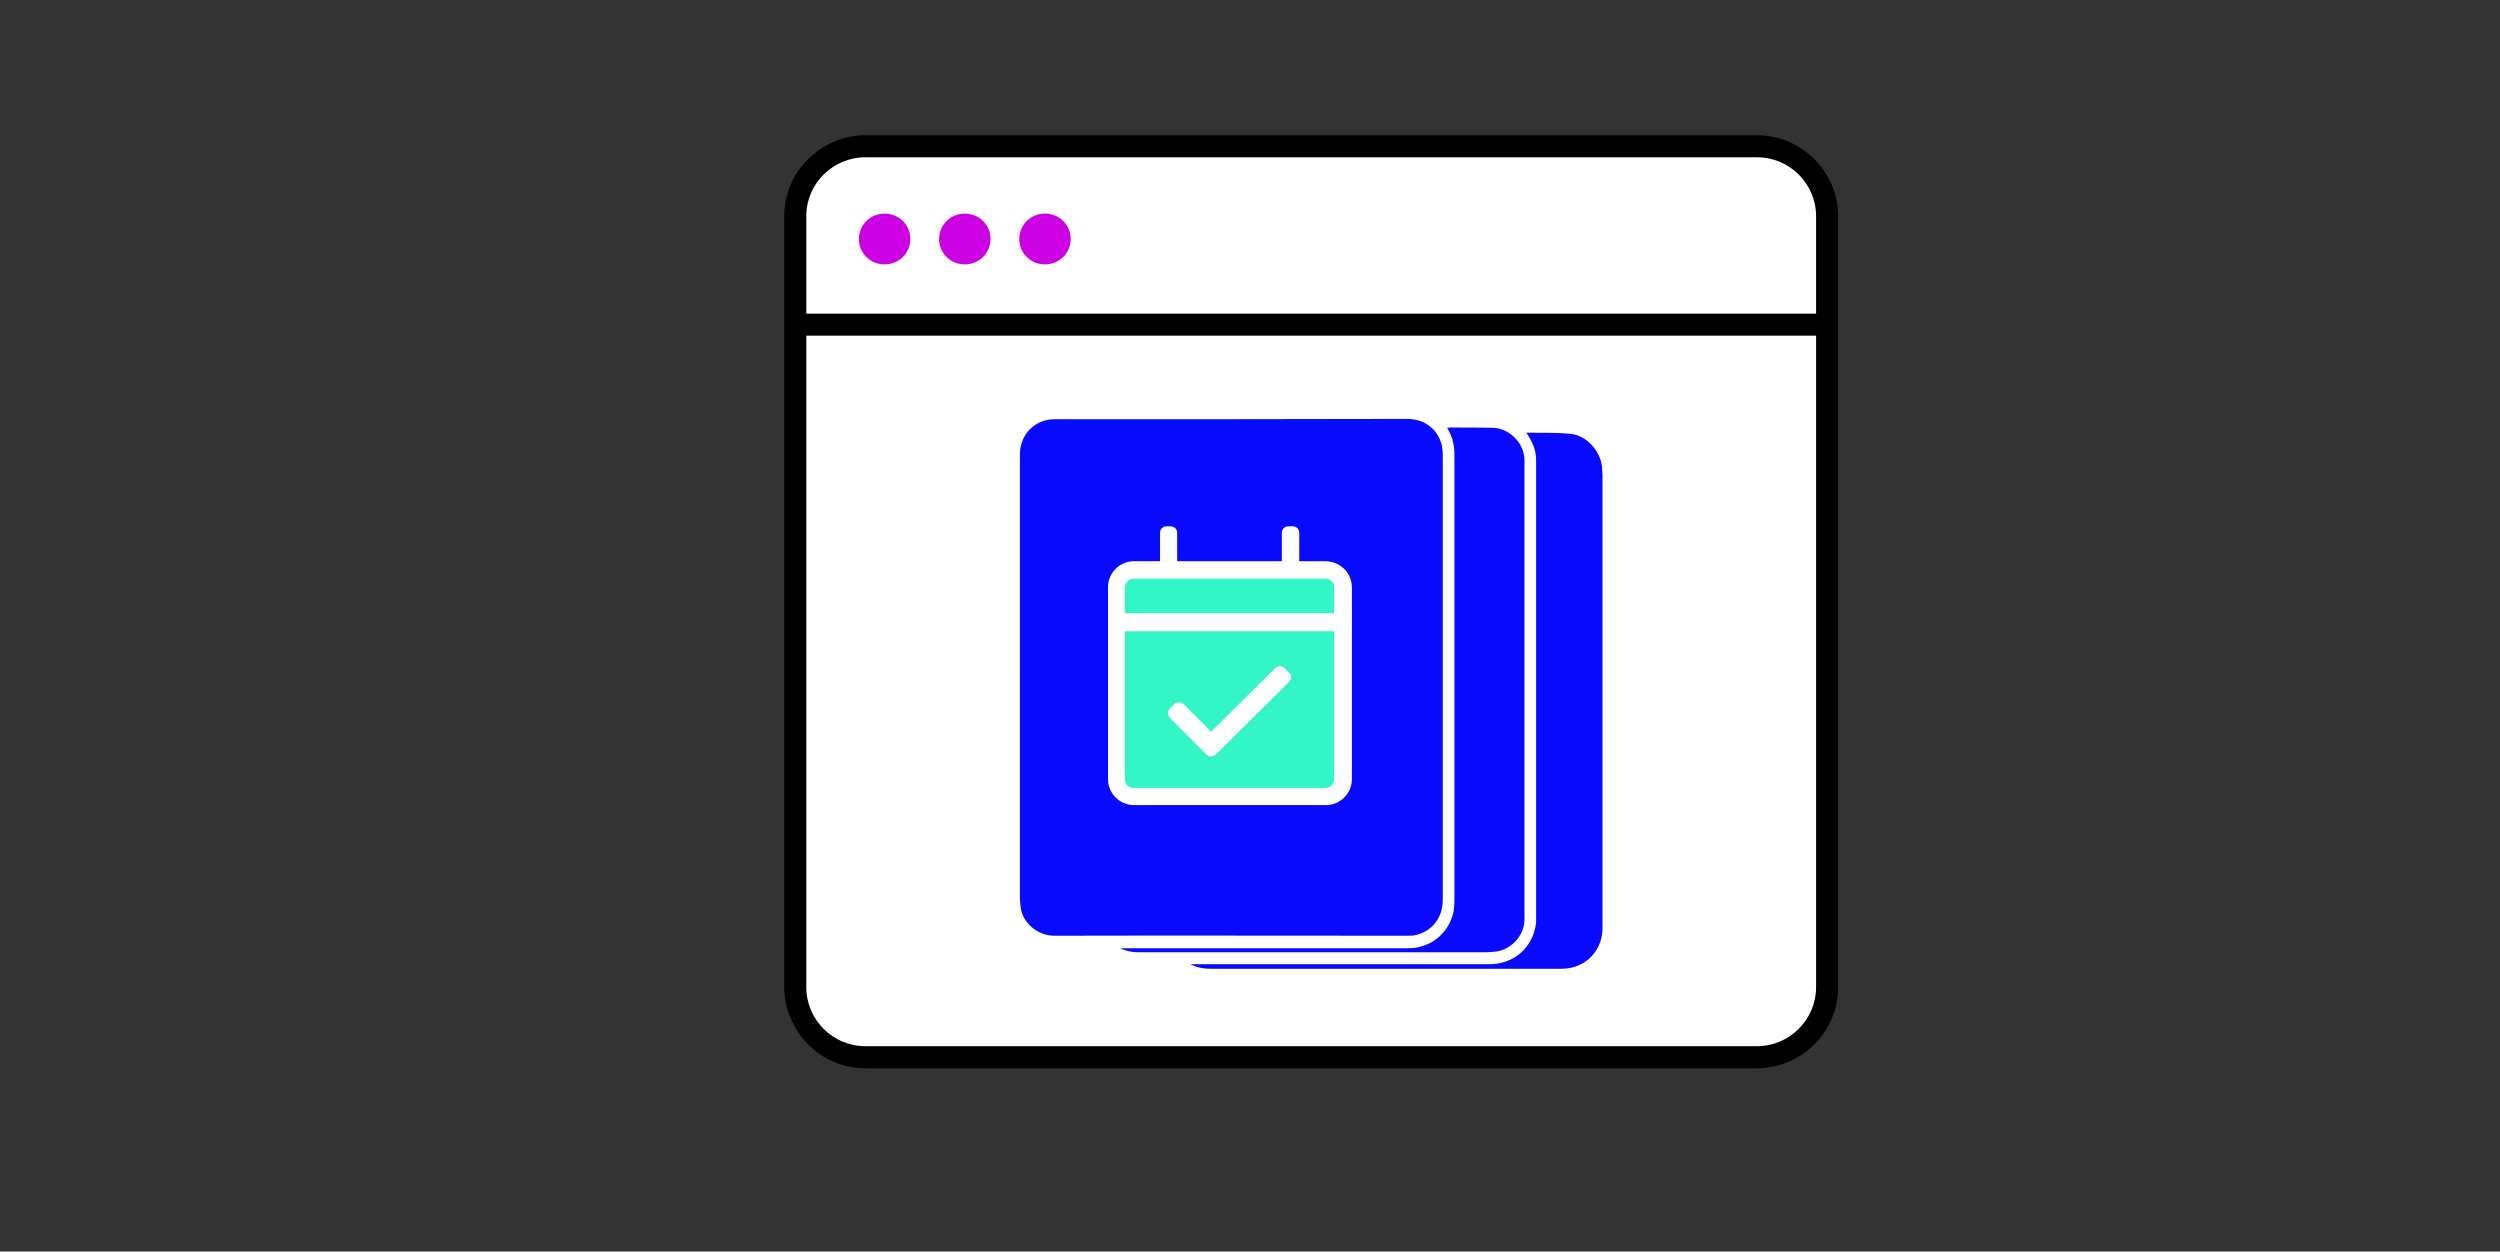
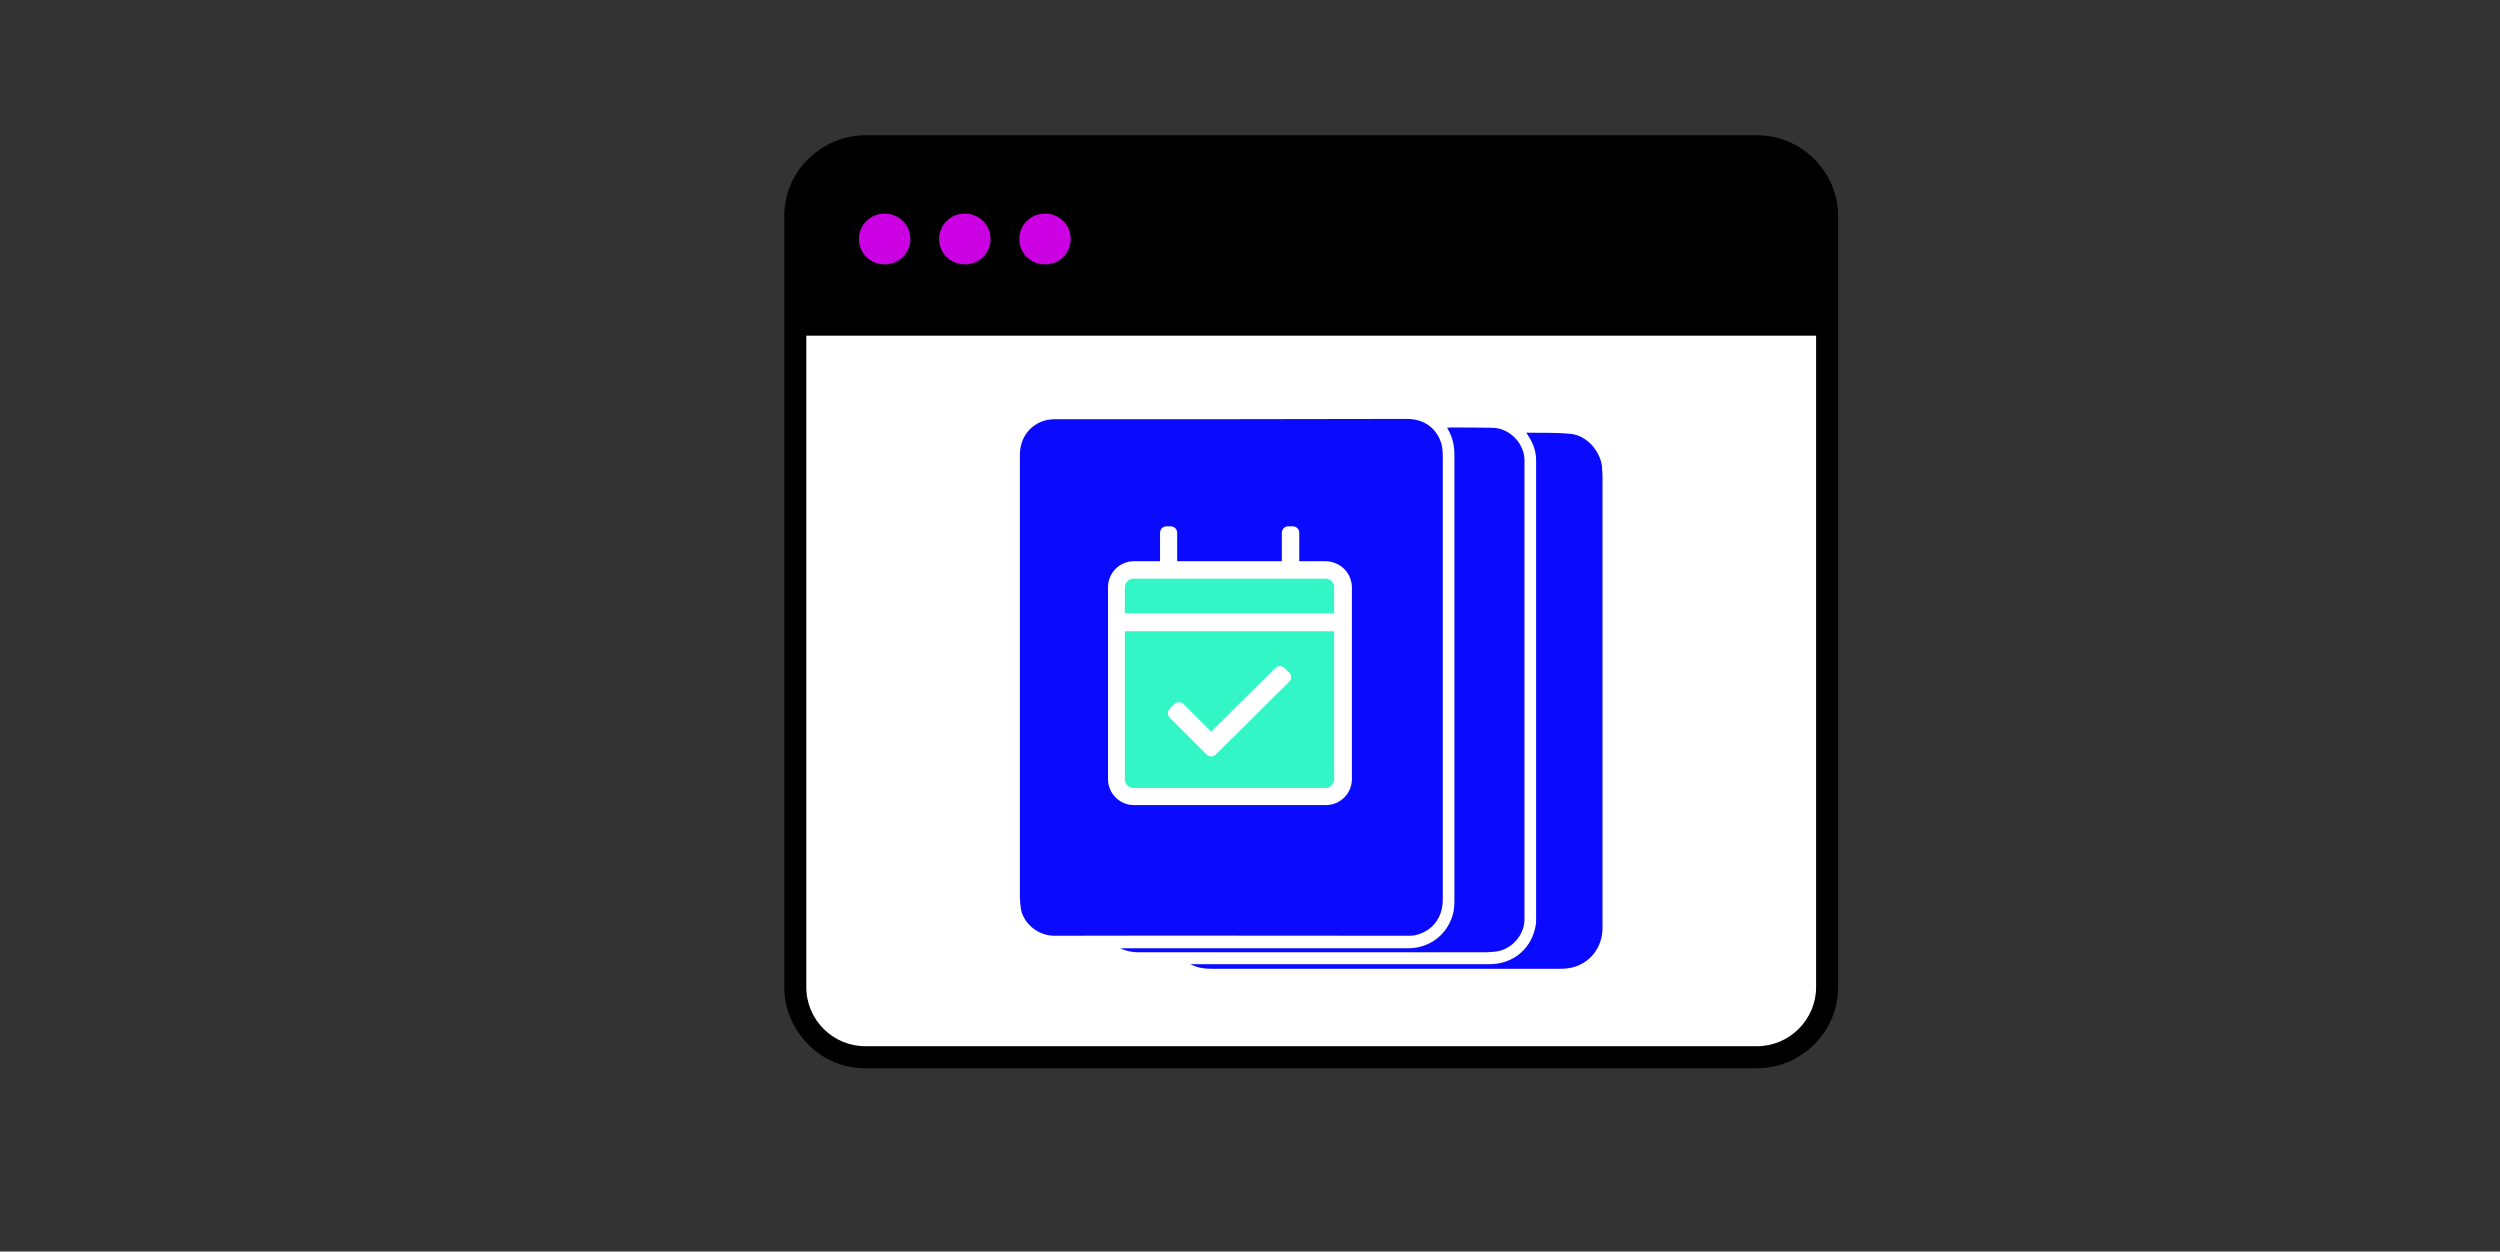
<svg xmlns="http://www.w3.org/2000/svg" id="Layer_1" version="1.1" viewBox="0 0 817 409">
  <rect x="0" y="0" width="817" height="409" fill="#333333" stroke="none" />
  <defs>
    <style>
      .st0, .st1, .st2 {
        fill-rule: evenodd;
      }

      .st0, .st3 {
        fill: #fff;
      }

      .st4 {
        fill: #32f6c5;
      }

      .st2 {
        fill: #cb00e3;
      }

      .st5 {
        fill: #0a0aff;
      }
    </style>
  </defs>
  <path class="st1" d="M592.9,52c-5-5-11.6-7.8-18.7-7.8h-291.4c-7,0-13.6,2.8-18.7,7.8s-7.8,11.6-7.8,18.7v251.9c0,7,2.8,13.6,7.8,18.7s11.6,7.8,18.7,7.8h291.4c7,0,13.7-2.8,18.7-7.8s7.8-11.6,7.8-18.7V70.6c0-7-2.8-13.6-7.8-18.6h0Z" />
-   <path class="st0" d="M282.8,51.4h291.4c10.6,0,19.3,8.6,19.3,19.3v31.8h-330v-31.9c0-10.6,8.7-19.2,19.3-19.2h0Z" />
  <path class="st0" d="M574.2,341.9h-291.4c-10.6,0-19.3-8.6-19.3-19.3V109.7h330v212.9c0,10.6-8.7,19.3-19.3,19.3Z" />
  <path class="st2" d="M280.7,78.1c0-4.6,3.7-8.3,8.4-8.3s8.4,3.7,8.4,8.3-3.7,8.3-8.4,8.3-8.4-3.7-8.4-8.3Z" />
-   <path class="st2" d="M306.9,78.1c0-4.6,3.7-8.3,8.4-8.3s8.4,3.7,8.4,8.3-3.7,8.3-8.4,8.3-8.4-3.7-8.4-8.3Z" />
+   <path class="st2" d="M306.9,78.1c0-4.6,3.7-8.3,8.4-8.3s8.4,3.7,8.4,8.3-3.7,8.3-8.4,8.3-8.4-3.7-8.4-8.3" />
  <path class="st2" d="M333.1,78.1c0-4.6,3.7-8.3,8.4-8.3s8.4,3.7,8.4,8.3-3.7,8.3-8.4,8.3-8.4-3.7-8.4-8.3Z" />
  <g>
    <path class="st5" d="M333.3,221.4v-72.8c0-5.6,3.4-10,8.6-11.3.9-.2,1.9-.3,2.8-.3,38.4,0,76.7,0,115.1-.1,5.8,0,10.1,3.3,11.4,8.7.2,1,.3,2.1.3,3.2v145.2c0,5.9-3.4,10.3-8.9,11.6-.8.2-1.6.2-2.5.2-38.5,0-77.1-.1-115.6,0-5.4,0-10.6-4.3-11-9.8-.1-1-.2-1.9-.2-2.9,0-23.9,0-47.8,0-71.7Z" />
    <path class="st5" d="M472.9,139.8c.5,0,.8-.1,1-.1,4.6,0,9.2,0,13.9.1,5.5.1,10.4,5.1,10.4,10.6v150.1c0,5.2-4.4,10-9.6,10.5-1,.1-2.1.2-3.1.2h-113.4c-2,0-3.9-.3-6-1.3h94c7.3,0,13.3-4.7,14.9-11.9.2-1.1.3-2.3.3-3.4v-146.1c0-3.1-.7-6-2.4-8.7Z" />
    <path class="st5" d="M498.8,141.4c5.1.1,9.8-.1,14.6.4,5,.5,9.4,5.4,10.1,10.4,0,1,.2,2.1.2,3.1v148c0,6.4-4.2,11.7-10.4,13-1.1.2-2.1.3-3.2.3h-114.2c-2.3,0-4.6-.3-6.9-1.5h97.8c7.8,0,13.9-5.2,15.1-12.9.1-.5.1-1.1.1-1.6v-150.2c0-2.8-.9-5.4-2.4-7.7-.2-.4-.4-.7-.8-1.3Z" />
  </g>
  <path class="st3" d="M433.1,183.4h-8.5v-9.3c0-1.2-1-2.1-2.1-2.1h-1.5c-1.2,0-2.1,1-2.1,2.1v9.3h-34.2v-9.3c0-1.2-1-2.1-2.1-2.1h-1.4c-1.2,0-2.1,1-2.1,2.1v9.3h-8.5c-4.7,0-8.5,3.8-8.5,8.5v62.7c0,4.7,3.8,8.5,8.5,8.5h62.7c4.7,0,8.5-3.8,8.5-8.5v-62.6c0-4.8-3.9-8.6-8.7-8.6Z" />
  <path class="st4" d="M370.5,189.1h62.7c1.6,0,2.8,1.3,2.8,2.8v8.5h-68.4v-8.4c0-1.6,1.3-2.9,2.9-2.9Z" />
  <path class="st4" d="M433.1,257.5h-62.7c-1.6,0-2.8-1.3-2.8-2.8v-48.4h68.4v48.4c0,1.5-1.3,2.8-2.9,2.8Z" />
  <path class="st3" d="M421.3,222.8l-24,23.8c-.8.8-2.2.8-3,0l-12-12c-.8-.8-.8-2.2,0-3l1.5-1.5c.8-.8,2.2-.8,3,0l9,9,21-20.8c.8-.8,2.2-.8,3,0l1.5,1.5c.9.8.8,2.1,0,3h0Z" />
</svg>